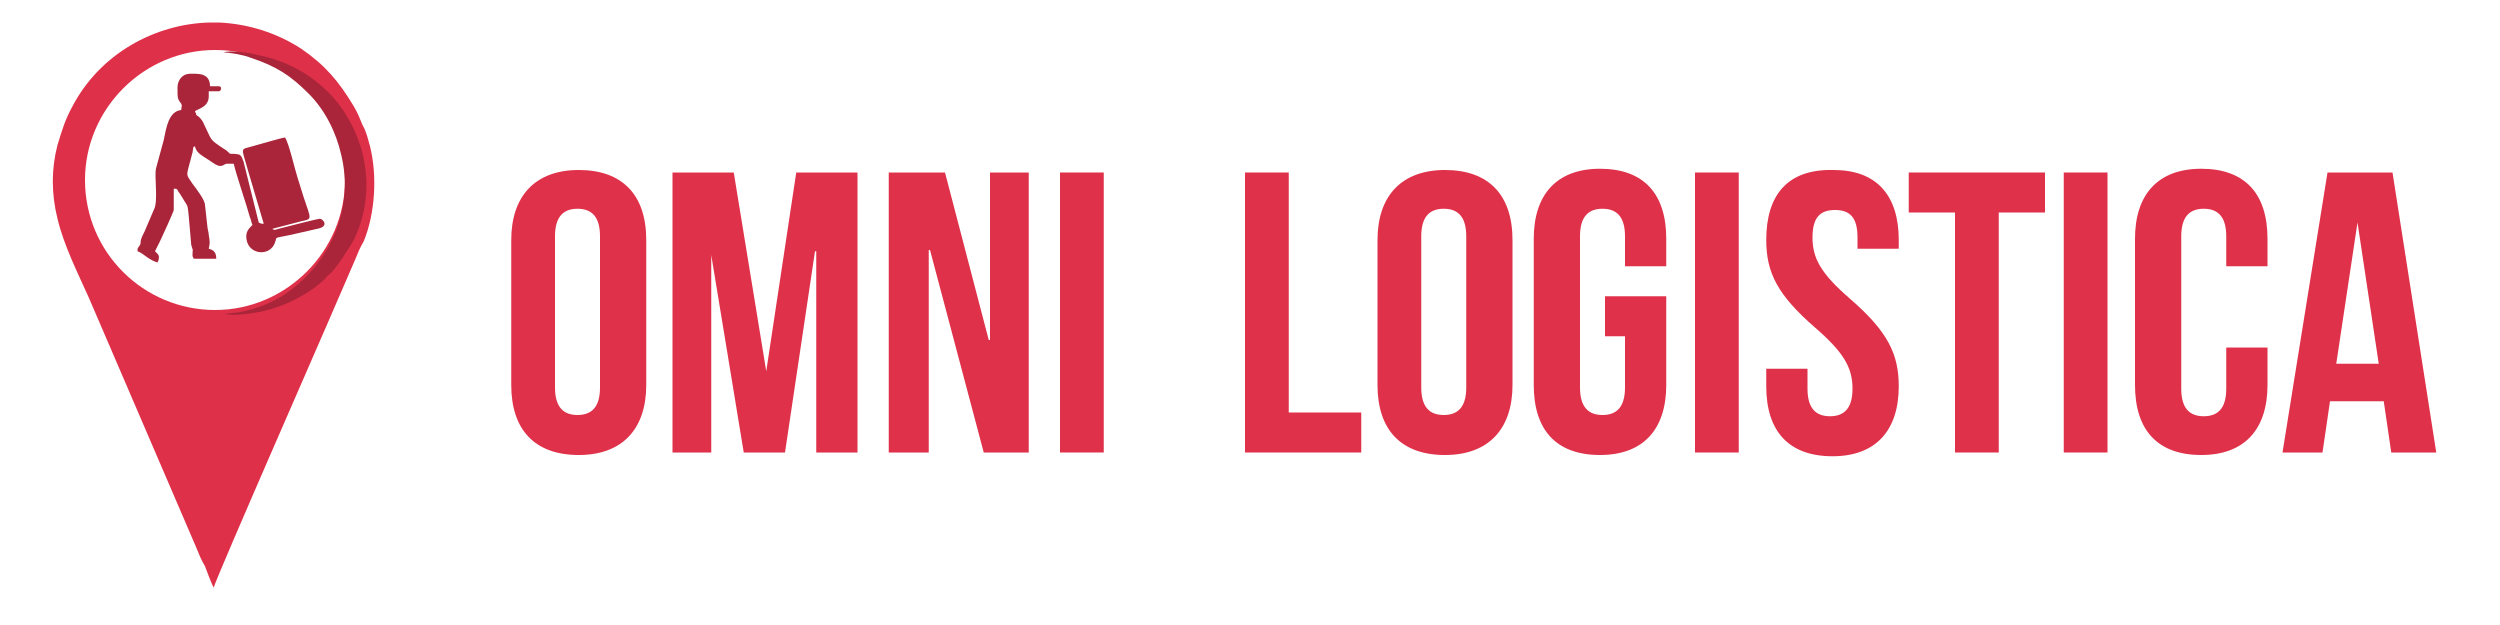
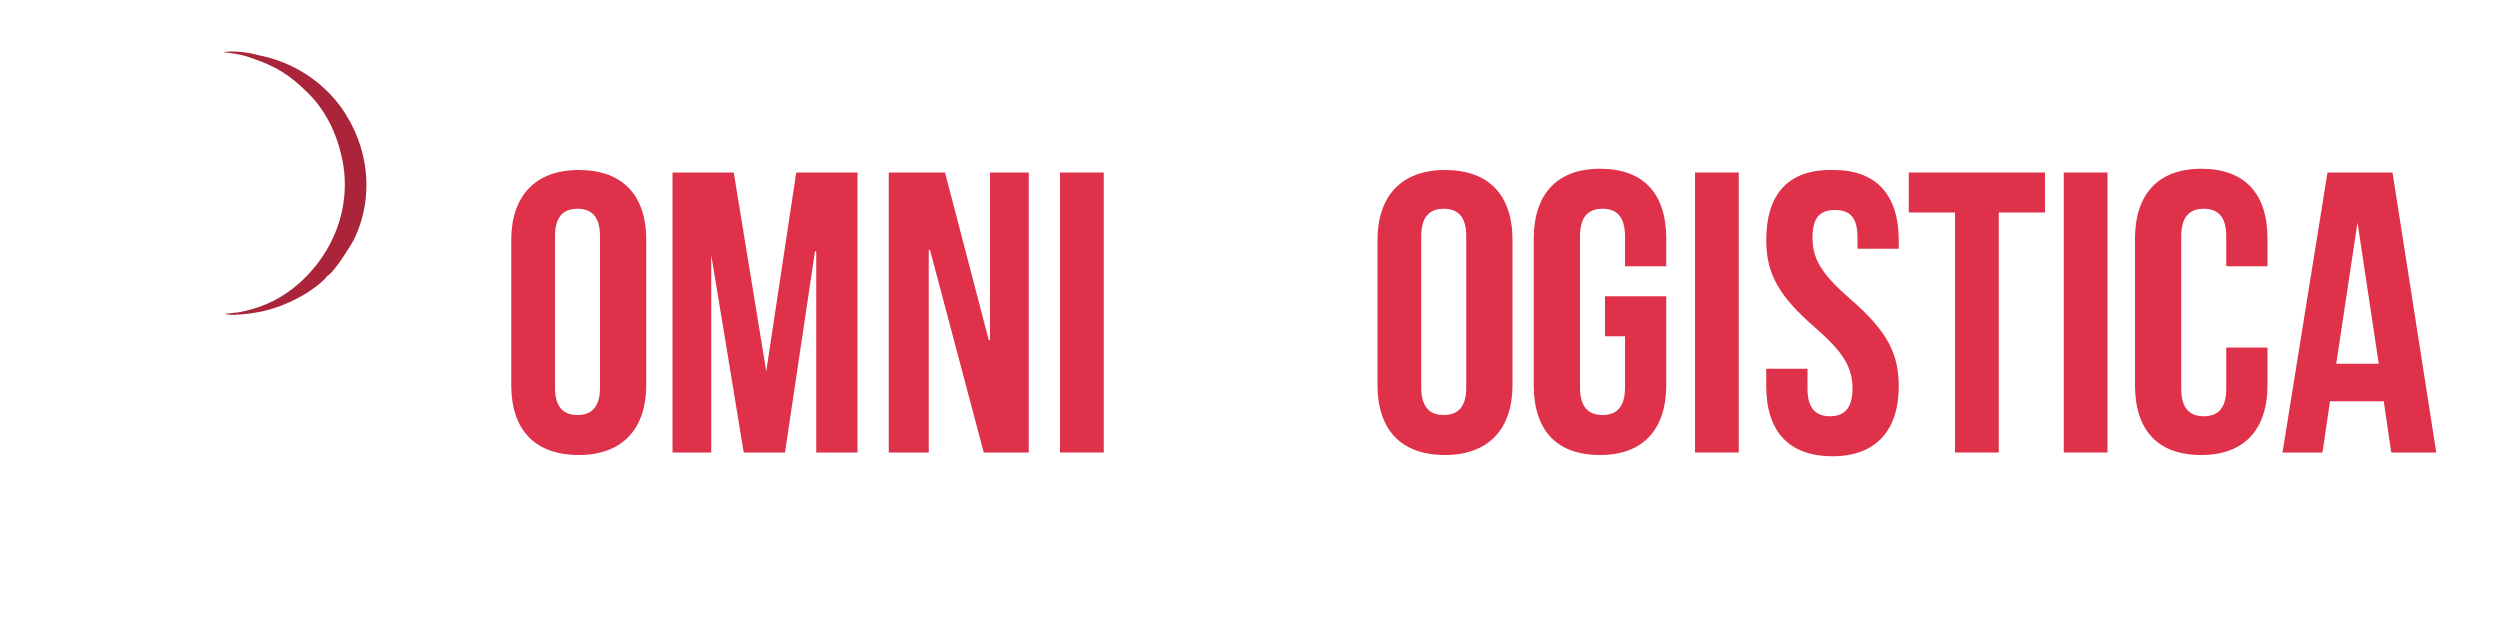
<svg xmlns="http://www.w3.org/2000/svg" version="1.1" id="Layer_1" x="0px" y="0px" viewBox="-439 651 200 50" style="enable-background:new -439 651 200 50;" xml:space="preserve">
  <style type="text/css">
	.st0{fill:#DF3049;}
	.st1{fill:#AA2539;}
	.st2{fill:#DF314A;}
</style>
-   <path class="st0" d="M-421.9,698c0.1-0.6,9.6-22.2,11.3-26.2c0.2-0.5,0.4-1,0.7-1.5c0.9-2.2,1.1-5.2,0.5-7.6  c-0.2-0.7-0.3-1.2-0.6-1.7c-0.2-0.5-0.4-1-0.7-1.5c-1.2-2-2.3-3.3-4.2-4.6c-2-1.3-4.3-2-6.6-2.1h-0.7c-4.4,0.1-8.8,2.5-11,6.7  c-0.6,1.1-0.8,1.8-1.2,3.1c-0.5,1.9-0.5,3.9,0,5.9c0.5,2.1,1.6,4.3,2.5,6.3l8.6,20c0.2,0.5,0.4,1,0.7,1.5  C-422.5,696.6-422,697.9-421.9,698L-421.9,698z M-421.8,655c5.8,0,10.4,4.7,10.4,10.4c0,5.7-4.7,10.4-10.4,10.4  c-5.7,0-10.4-4.6-10.4-10.4C-432.2,659.7-427.5,655-421.8,655z" />
-   <path class="st1" d="M-424.8,658c0,0.9,0,0.9,0.3,1.3c0.1,0.2,0,0.2,0,0.5c-1,0.1-1.2,1.4-1.4,2.4l-0.6,2.2  c-0.2,0.6,0.2,2.7-0.2,3.4l-0.6,1.4c-0.1,0.3-0.3,0.6-0.4,0.9c-0.1,0.3,0,0.3-0.1,0.5c-0.2,0.3-0.2,0.2-0.2,0.5  c0.3,0.1,0.5,0.3,0.8,0.5c0.3,0.2,0.5,0.3,0.8,0.4c0.1-0.2,0.2-0.5,0-0.7c-0.1-0.1-0.1-0.1-0.2-0.2l0.4-0.8c0.2-0.4,1.1-2.4,1.1-2.5  v-1.7c0.3,0,0.2,0,0.3,0.1c0,0,0.1,0.2,0.2,0.3c0.1,0.2,0.2,0.3,0.3,0.5c0.4,0.6,0.3,0.5,0.4,1.3l0.2,2.3c0.2,0.7,0.1,0.1,0.1,0.8  c0,0.1,0,0.1,0.1,0.3h1.8c0-0.5-0.2-0.7-0.6-0.8c0.1-0.5,0.1-0.5,0-1.1c0-0.2-0.1-0.5-0.1-0.6l-0.2-1.8c0-0.4-0.7-1.3-1-1.7  c-0.6-0.9-0.5-0.5,0-2.5c0.1-0.5,0-0.4,0.2-0.5c0.1,0.6,0.7,0.8,1.4,1.3s0.8,0.2,1.1,0.1c0.2,0,0.3,0,0.6,0c0.2,0.9,1,3.2,1.3,4.3  c0.1,0.2,0.1,0.4,0.2,0.6c-0.1,0.1-0.5,0.4-0.5,0.9c0,1.5,1.9,1.7,2.3,0.5c0.2-0.5-0.2-0.3,1.2-0.6l2.2-0.5c1-0.2,0.4-0.8,0.2-0.8  c-0.2,0-2.5,0.6-2.9,0.7c-0.5,0.1-0.8,0.3-0.9,0.1l2.3-0.6c0.9-0.2,0.8-0.1,0.2-1.9c-0.2-0.6-0.3-1-0.5-1.6c-0.2-0.6-0.7-2.8-1-3.2  c-0.2,0-2.2,0.6-2.6,0.7c-1,0.3-0.9,0-0.4,1.8l1.3,4.4c-0.2,0-0.2,0-0.4-0.1l-1.2-4.8c0-0.1-0.1-0.2-0.1-0.3  c-0.1-0.2-0.1-0.2-0.2-0.3c-0.2-0.1-0.6-0.1-0.8-0.1c-0.1-0.1-0.3-0.3-0.5-0.4c-1.2-0.8-0.9-0.6-1.6-2c-0.1-0.3-0.4-0.6-0.6-0.7  c0-0.2-0.1-0.2-0.1-0.3c0.2-0.2,1.1-0.3,1.1-1.2v-0.4h0.8c0.2,0,0.3-0.4,0-0.4h-0.7c0-1.1-1-1-1.6-1  C-424.4,656.9-424.8,657.4-424.8,658z" />
  <path class="st1" d="M-421,676.1c0.4,0.2,2,0,2.5-0.1c1.9-0.3,4.2-1.4,5.5-2.7c0.1-0.1,0.1-0.2,0.3-0.3c0.6-0.5,1.6-2.1,2-2.8  c1.7-3.5,1.2-7.5-1-10.6c-1.6-2.2-4-3.7-6.7-4.2c-0.6-0.2-2.3-0.4-2.7-0.2c0.5,0,1.6,0.2,2.1,0.4c2.1,0.7,3.2,1.4,4.7,2.9  c1.3,1.3,2.2,3.1,2.6,4.9c1,4.1-0.7,8.2-3.9,10.7c-1.3,1-2.7,1.6-4.4,1.9C-420.2,676-420.8,676.1-421,676.1z" />
  <path class="st2" d="M-394.6,669.9c0-1.6,0.7-2.2,1.8-2.2c1.1,0,1.8,0.6,1.8,2.2V682c0,1.6-0.7,2.2-1.8,2.2c-1.1,0-1.8-0.6-1.8-2.2  V669.9L-394.6,669.9z M-398.1,681.8c0,3.6,1.9,5.6,5.4,5.6s5.4-2.1,5.4-5.6v-11.6c0-3.6-1.9-5.6-5.4-5.6s-5.4,2.1-5.4,5.6V681.8z" />
  <polygon class="st2" points="-380.3,664.8 -385.2,664.8 -385.2,687.2 -382.1,687.2 -382.1,671.4 -382.1,671.4 -379.5,687.2   -376.2,687.2 -373.8,671.1 -373.7,671.1 -373.7,687.2 -370.4,687.2 -370.4,664.8 -375.3,664.8 -377.7,680.7 -377.7,680.7 " />
  <polygon class="st2" points="-360.3,687.2 -356.7,687.2 -356.7,664.8 -359.8,664.8 -359.8,678.2 -359.9,678.2 -363.4,664.8   -367.9,664.8 -367.9,687.2 -364.7,687.2 -364.7,671 -364.6,671 " />
  <rect x="-354.2" y="664.8" class="st2" width="3.5" height="22.4" />
-   <polygon class="st2" points="-339.4,687.2 -330.1,687.2 -330.1,684 -335.9,684 -335.9,664.8 -339.4,664.8 " />
  <path class="st2" d="M-325.3,669.9c0-1.6,0.7-2.2,1.8-2.2s1.8,0.6,1.8,2.2V682c0,1.6-0.7,2.2-1.8,2.2s-1.8-0.6-1.8-2.2V669.9  L-325.3,669.9z M-328.8,681.8c0,3.6,1.9,5.6,5.4,5.6s5.4-2.1,5.4-5.6v-11.6c0-3.6-1.9-5.6-5.4-5.6s-5.4,2.1-5.4,5.6V681.8z" />
  <path class="st2" d="M-310.6,677.9h1.6v4.1c0,1.6-0.7,2.2-1.8,2.2c-1.1,0-1.8-0.6-1.8-2.2v-12.1c0-1.6,0.7-2.2,1.8-2.2  c1.1,0,1.8,0.6,1.8,2.2v2.4h3.3v-2.2c0-3.6-1.8-5.6-5.3-5.6s-5.3,2.1-5.3,5.6v11.7c0,3.6,1.8,5.6,5.3,5.6s5.3-2.1,5.3-5.6v-7.1h-4.9  L-310.6,677.9L-310.6,677.9z" />
  <rect x="-303.4" y="664.8" class="st2" width="3.5" height="22.4" />
  <path class="st2" d="M-297.7,670.2c0,2.6,0.9,4.4,3.9,7c2.3,2,3,3.2,3,4.9c0,1.6-0.7,2.2-1.8,2.2s-1.8-0.6-1.8-2.2v-1.6h-3.3v1.4  c0,3.6,1.8,5.6,5.3,5.6s5.3-2.1,5.3-5.6c0-2.6-0.9-4.4-3.9-7c-2.3-2-3-3.2-3-4.9c0-1.6,0.6-2.2,1.8-2.2c1.2,0,1.8,0.6,1.8,2.2v0.9  h3.3v-0.7c0-3.6-1.8-5.6-5.2-5.6C-296,664.5-297.7,666.6-297.7,670.2z" />
  <polygon class="st2" points="-286.3,668 -282.6,668 -282.6,687.2 -279.1,687.2 -279.1,668 -275.4,668 -275.4,664.8 -286.3,664.8 " />
  <rect x="-273.9" y="664.8" class="st2" width="3.5" height="22.4" />
  <path class="st2" d="M-260.9,678.9v3.2c0,1.6-0.7,2.2-1.8,2.2c-1.1,0-1.8-0.6-1.8-2.2v-12.2c0-1.6,0.7-2.2,1.8-2.2  c1.1,0,1.8,0.6,1.8,2.2v2.4h3.3v-2.2c0-3.6-1.8-5.6-5.3-5.6s-5.3,2.1-5.3,5.6v11.7c0,3.6,1.8,5.6,5.3,5.6s5.3-2.1,5.3-5.6v-3h-3.3  V678.9z" />
  <path class="st2" d="M-247.6,664.8h-5.2l-3.6,22.4h3.2l0.6-4.1h4.3l0.6,4.1h3.6L-247.6,664.8L-247.6,664.8z M-250.4,668.8  L-250.4,668.8l1.7,11.3h-3.4L-250.4,668.8z" />
</svg>